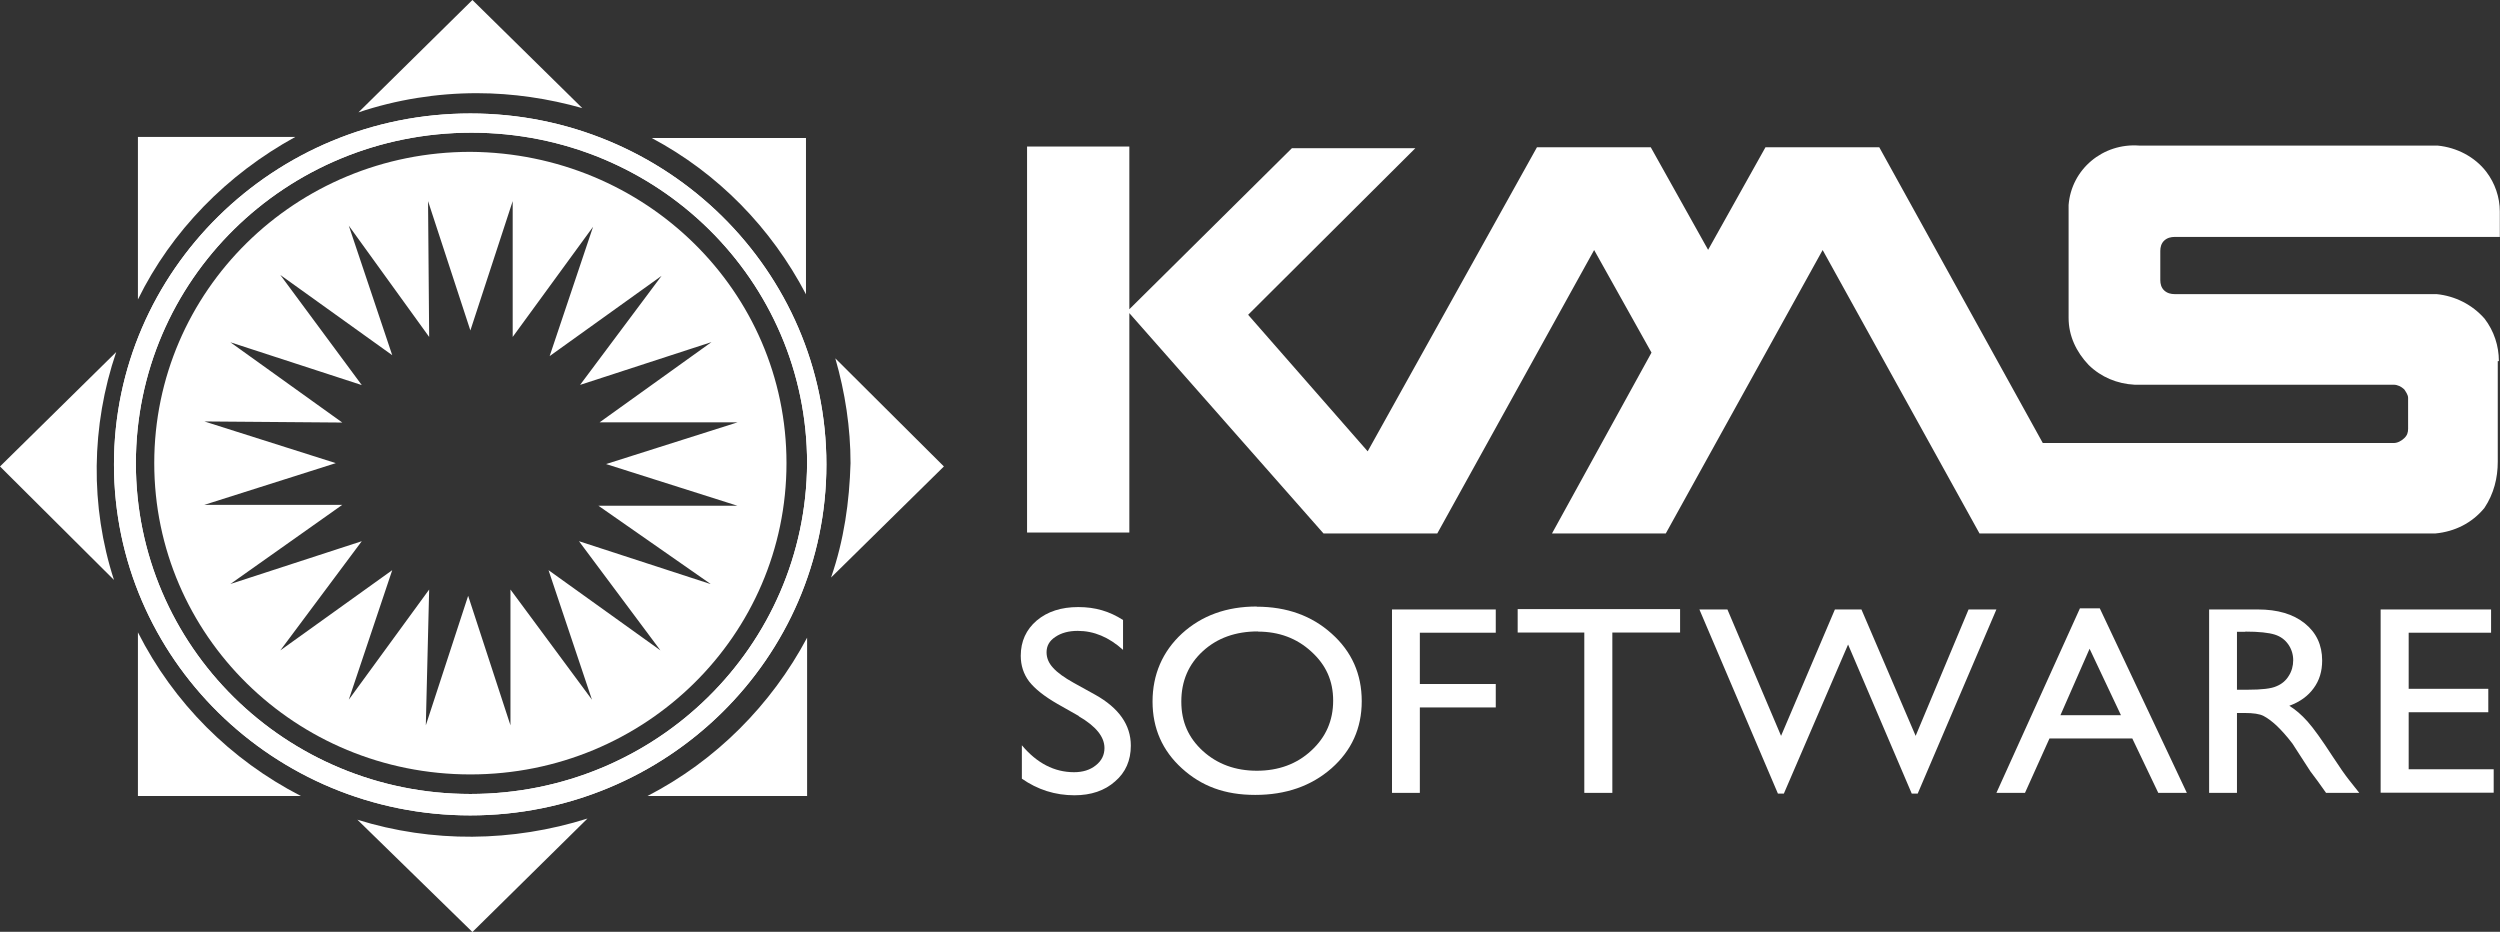
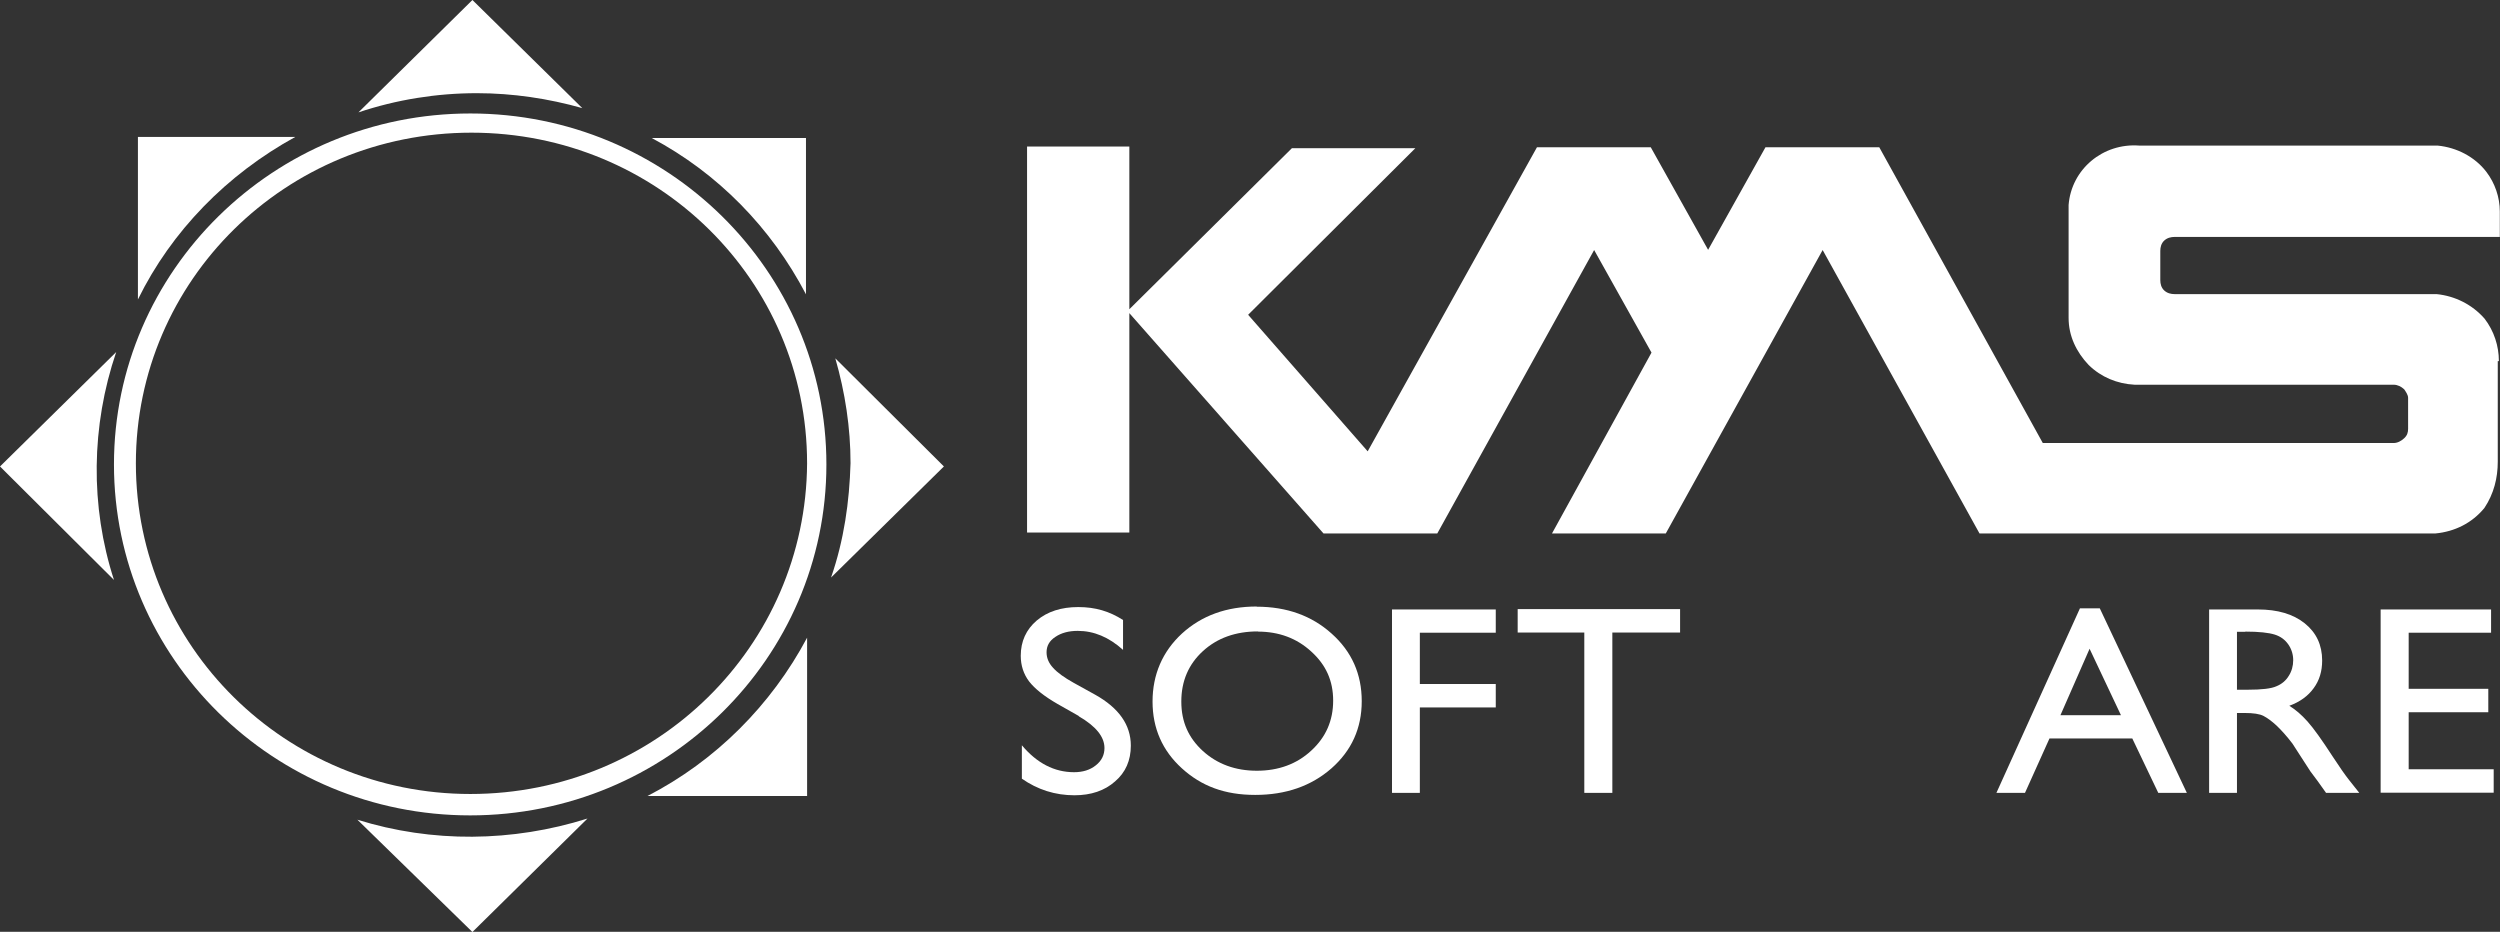
<svg xmlns="http://www.w3.org/2000/svg" width="220" height="82" viewBox="0 0 220 82" fill="none">
  <rect x="0" y="0" width="220" height="82" fill="#333333" stroke="none" />
  <g clip-path="url(#clip0_1945_316)">
    <path d="M41.392 9.986C24.094 9.986 10.029 23.821 10.029 40.87C10.029 57.92 24.077 71.754 41.376 71.754C58.675 71.754 72.723 57.92 72.723 40.87C72.723 23.821 58.691 9.986 41.392 9.986ZM41.392 69.871C25.139 69.871 11.957 56.881 11.957 40.773C11.957 24.665 25.139 11.675 41.49 11.675C57.842 11.675 71.024 24.665 71.024 40.773C70.926 56.864 57.744 69.871 41.392 69.871Z" fill="white" />
-     <path d="M41.392 9.986C24.094 9.986 10.029 23.821 10.029 40.87C10.029 57.92 24.077 71.754 41.376 71.754C58.675 71.754 72.723 57.92 72.723 40.87C72.723 23.821 58.691 9.986 41.392 9.986ZM41.392 69.871C25.139 69.871 11.957 56.881 11.957 40.773C11.957 24.665 25.139 11.675 41.49 11.675C57.842 11.675 71.024 24.665 71.024 40.773C70.926 56.864 57.744 69.871 41.392 69.871Z" fill="white" />
-     <path d="M12.137 55.647V70.049H26.479C20.272 66.85 15.289 61.865 12.137 55.647Z" fill="white" />
    <path d="M26.005 12.048H12.137V26.353C15.093 20.329 19.977 15.344 25.989 12.048" fill="white" />
    <path d="M70.926 25.899V12.146H57.352C63.183 15.247 67.871 20.053 70.926 25.899Z" fill="white" />
    <path d="M56.977 70.049H71.025V56.117C67.872 62.044 62.988 66.948 56.977 70.049Z" fill="white" />
    <path d="M10.226 30.981L0 41.049L10.03 51.035C7.922 44.54 8.02 37.477 10.226 30.981Z" fill="white" />
    <path d="M31.444 72.128L41.572 82.016L51.7 72.03C45.1 74.109 38.027 74.19 31.428 72.128H31.444Z" fill="white" />
    <path d="M51.243 9.515L41.573 0L31.543 9.889C34.892 8.768 38.42 8.2 41.965 8.2C45.117 8.2 48.27 8.671 51.243 9.515Z" fill="white" />
    <path d="M73.115 50.84L83.063 41.048L73.507 31.533C74.373 34.537 74.847 37.655 74.847 40.756C74.749 44.15 74.275 47.527 73.132 50.824" fill="white" />
-     <path d="M41.393 13.363C26.005 13.363 13.574 25.607 13.574 40.756C13.574 55.906 26.005 68.149 41.393 68.149C56.78 68.149 69.211 55.906 69.211 40.756C69.211 25.607 56.78 13.461 41.393 13.363ZM62.514 51.392L50.949 47.625L58.12 57.237L48.27 50.174L52.092 61.573L44.921 51.879V63.83L41.197 52.431L37.472 63.83L37.766 51.879L30.693 61.573L34.516 50.174L24.666 57.237L31.837 47.625L20.272 51.392L30.122 44.426H17.985L29.55 40.756L17.985 37.087L30.122 37.184L20.272 30.12L31.837 33.888L24.666 24.194L34.516 31.257L30.693 19.858L37.766 29.65L37.668 17.699L41.393 29.081L45.117 17.699V29.65L52.19 19.956L48.368 31.338L58.218 24.275L51.047 33.871L62.612 30.104L52.762 37.168H64.899L53.334 40.837L64.899 44.507H52.664L62.514 51.376V51.392Z" fill="white" />
    <path d="M219.901 31.777C219.901 30.445 219.477 29.13 218.643 28.042C217.549 26.792 216.03 26.045 214.429 25.883H191.38C191.037 25.883 190.711 25.802 190.449 25.558C190.188 25.314 190.106 24.974 190.106 24.649V22.083C190.106 21.758 190.188 21.417 190.449 21.174C190.711 20.93 191.037 20.849 191.38 20.849H219.983V18.608C219.983 17.358 219.558 16.124 218.807 15.133C217.794 13.802 216.193 12.974 214.511 12.812H188.26C185.059 12.568 182.282 14.89 182.037 18.04V27.977C182.037 29.552 182.706 30.965 183.801 32.118C184.895 33.19 186.316 33.774 187.836 33.855H210.639C210.982 33.855 211.309 34.018 211.57 34.261C211.734 34.505 211.913 34.765 211.913 35.008V37.736C211.913 38.061 211.832 38.321 211.57 38.564C211.309 38.808 210.982 38.986 210.639 38.986H179.766L165.375 12.958H155.362L150.314 21.986L145.267 12.958H135.253L120.356 39.717L109.836 27.701L124.554 13.039H113.691L99.382 27.214V12.893H90.381V46.862H99.382V27.555L116.468 46.943H126.481L140.284 22.002L145.332 31.03L136.576 46.943H146.59L160.393 22.002L174.196 46.943H214.331C216.013 46.781 217.533 46.034 218.627 44.702C219.46 43.452 219.803 42.055 219.803 40.643V31.777H219.885H219.901Z" fill="white" />
    <path d="M94.923 63.002L93.061 61.947C91.901 61.281 91.068 60.615 90.561 59.966C90.071 59.316 89.826 58.553 89.826 57.709C89.826 56.442 90.3 55.403 91.231 54.607C92.178 53.812 93.387 53.422 94.89 53.422C96.393 53.422 97.634 53.795 98.827 54.559V57.189C97.585 56.069 96.262 55.517 94.841 55.517C94.041 55.517 93.387 55.695 92.865 56.052C92.342 56.393 92.097 56.848 92.097 57.4C92.097 57.887 92.276 58.342 92.668 58.764C93.044 59.186 93.649 59.625 94.498 60.096L96.376 61.135C98.467 62.304 99.513 63.798 99.513 65.616C99.513 66.915 99.055 67.971 98.124 68.766C97.21 69.578 96.017 69.984 94.547 69.984C92.865 69.984 91.313 69.497 89.924 68.523V65.584C91.247 67.159 92.783 67.954 94.514 67.954C95.282 67.954 95.919 67.76 96.425 67.354C96.948 66.948 97.193 66.428 97.193 65.827C97.193 64.837 96.442 63.911 94.939 63.035" fill="white" />
    <path d="M110.588 53.389C113.234 53.389 115.439 54.185 117.187 55.76C118.951 57.335 119.833 59.316 119.833 61.703C119.833 64.09 118.935 66.055 117.171 67.613C115.39 69.172 113.152 69.952 110.457 69.952C107.762 69.952 105.72 69.172 104.005 67.613C102.29 66.055 101.424 64.09 101.424 61.735C101.424 59.381 102.29 57.335 104.021 55.744C105.753 54.169 107.941 53.373 110.588 53.373M110.686 55.565C108.726 55.565 107.108 56.15 105.851 57.303C104.593 58.455 103.956 59.933 103.956 61.735C103.956 63.538 104.593 64.934 105.851 66.087C107.125 67.24 108.709 67.825 110.604 67.825C112.499 67.825 114.116 67.24 115.39 66.055C116.681 64.869 117.318 63.408 117.318 61.654C117.318 59.901 116.681 58.504 115.39 57.335C114.116 56.166 112.548 55.581 110.686 55.581" fill="white" />
    <path d="M122.496 53.633H131.627V55.679H124.946V60.193H131.627V62.255H124.946V69.773H122.496V53.633Z" fill="white" />
    <path d="M133.555 53.601H147.848V55.663H141.886V69.773H139.419V55.663H133.555V53.601Z" fill="white" />
-     <path d="M173.233 53.633H175.683L168.757 69.838H168.234L162.631 56.718L156.979 69.838H156.457L149.547 53.633H152.013L156.734 64.756L161.471 53.633H163.807L168.577 64.756L173.233 53.633Z" fill="white" />
    <path d="M183.051 53.535H184.782L192.443 69.773H189.928L187.641 64.983H180.355L178.199 69.773H175.684L183.034 53.535H183.051ZM186.644 62.937L183.884 57.091L181.319 62.937H186.644Z" fill="white" />
    <path d="M194.402 69.773V53.633H198.698C200.43 53.633 201.802 54.039 202.815 54.851C203.828 55.663 204.35 56.75 204.35 58.131C204.35 59.072 204.105 59.884 203.599 60.566C203.109 61.248 202.39 61.768 201.459 62.109C202.014 62.45 202.537 62.904 203.06 63.489C203.583 64.074 204.318 65.097 205.265 66.558C205.87 67.484 206.343 68.165 206.703 68.62L207.617 69.773H204.693L203.942 68.718C203.942 68.718 203.86 68.62 203.795 68.523L203.321 67.889L202.554 66.704L201.737 65.438C201.23 64.772 200.757 64.252 200.332 63.846C199.907 63.457 199.532 63.181 199.189 63.002C198.845 62.823 198.29 62.742 197.49 62.742H196.853V69.773H194.402ZM197.588 55.598H196.853V60.696H197.784C199.025 60.696 199.875 60.599 200.332 60.388C200.806 60.193 201.165 59.884 201.41 59.478C201.671 59.072 201.802 58.602 201.802 58.098C201.802 57.595 201.655 57.124 201.377 56.718C201.083 56.296 200.691 56.004 200.169 55.841C199.646 55.679 198.796 55.581 197.588 55.581" fill="white" />
    <path d="M209.496 53.633H219.215V55.679H211.963V60.615H218.97V62.677H211.963V67.695H219.444V69.757H209.496V53.633Z" fill="white" />
  </g>
  <defs>
    <clipPath id="clip0_1945_316">
      <rect width="220" height="82" fill="white" />
    </clipPath>
  </defs>
</svg>